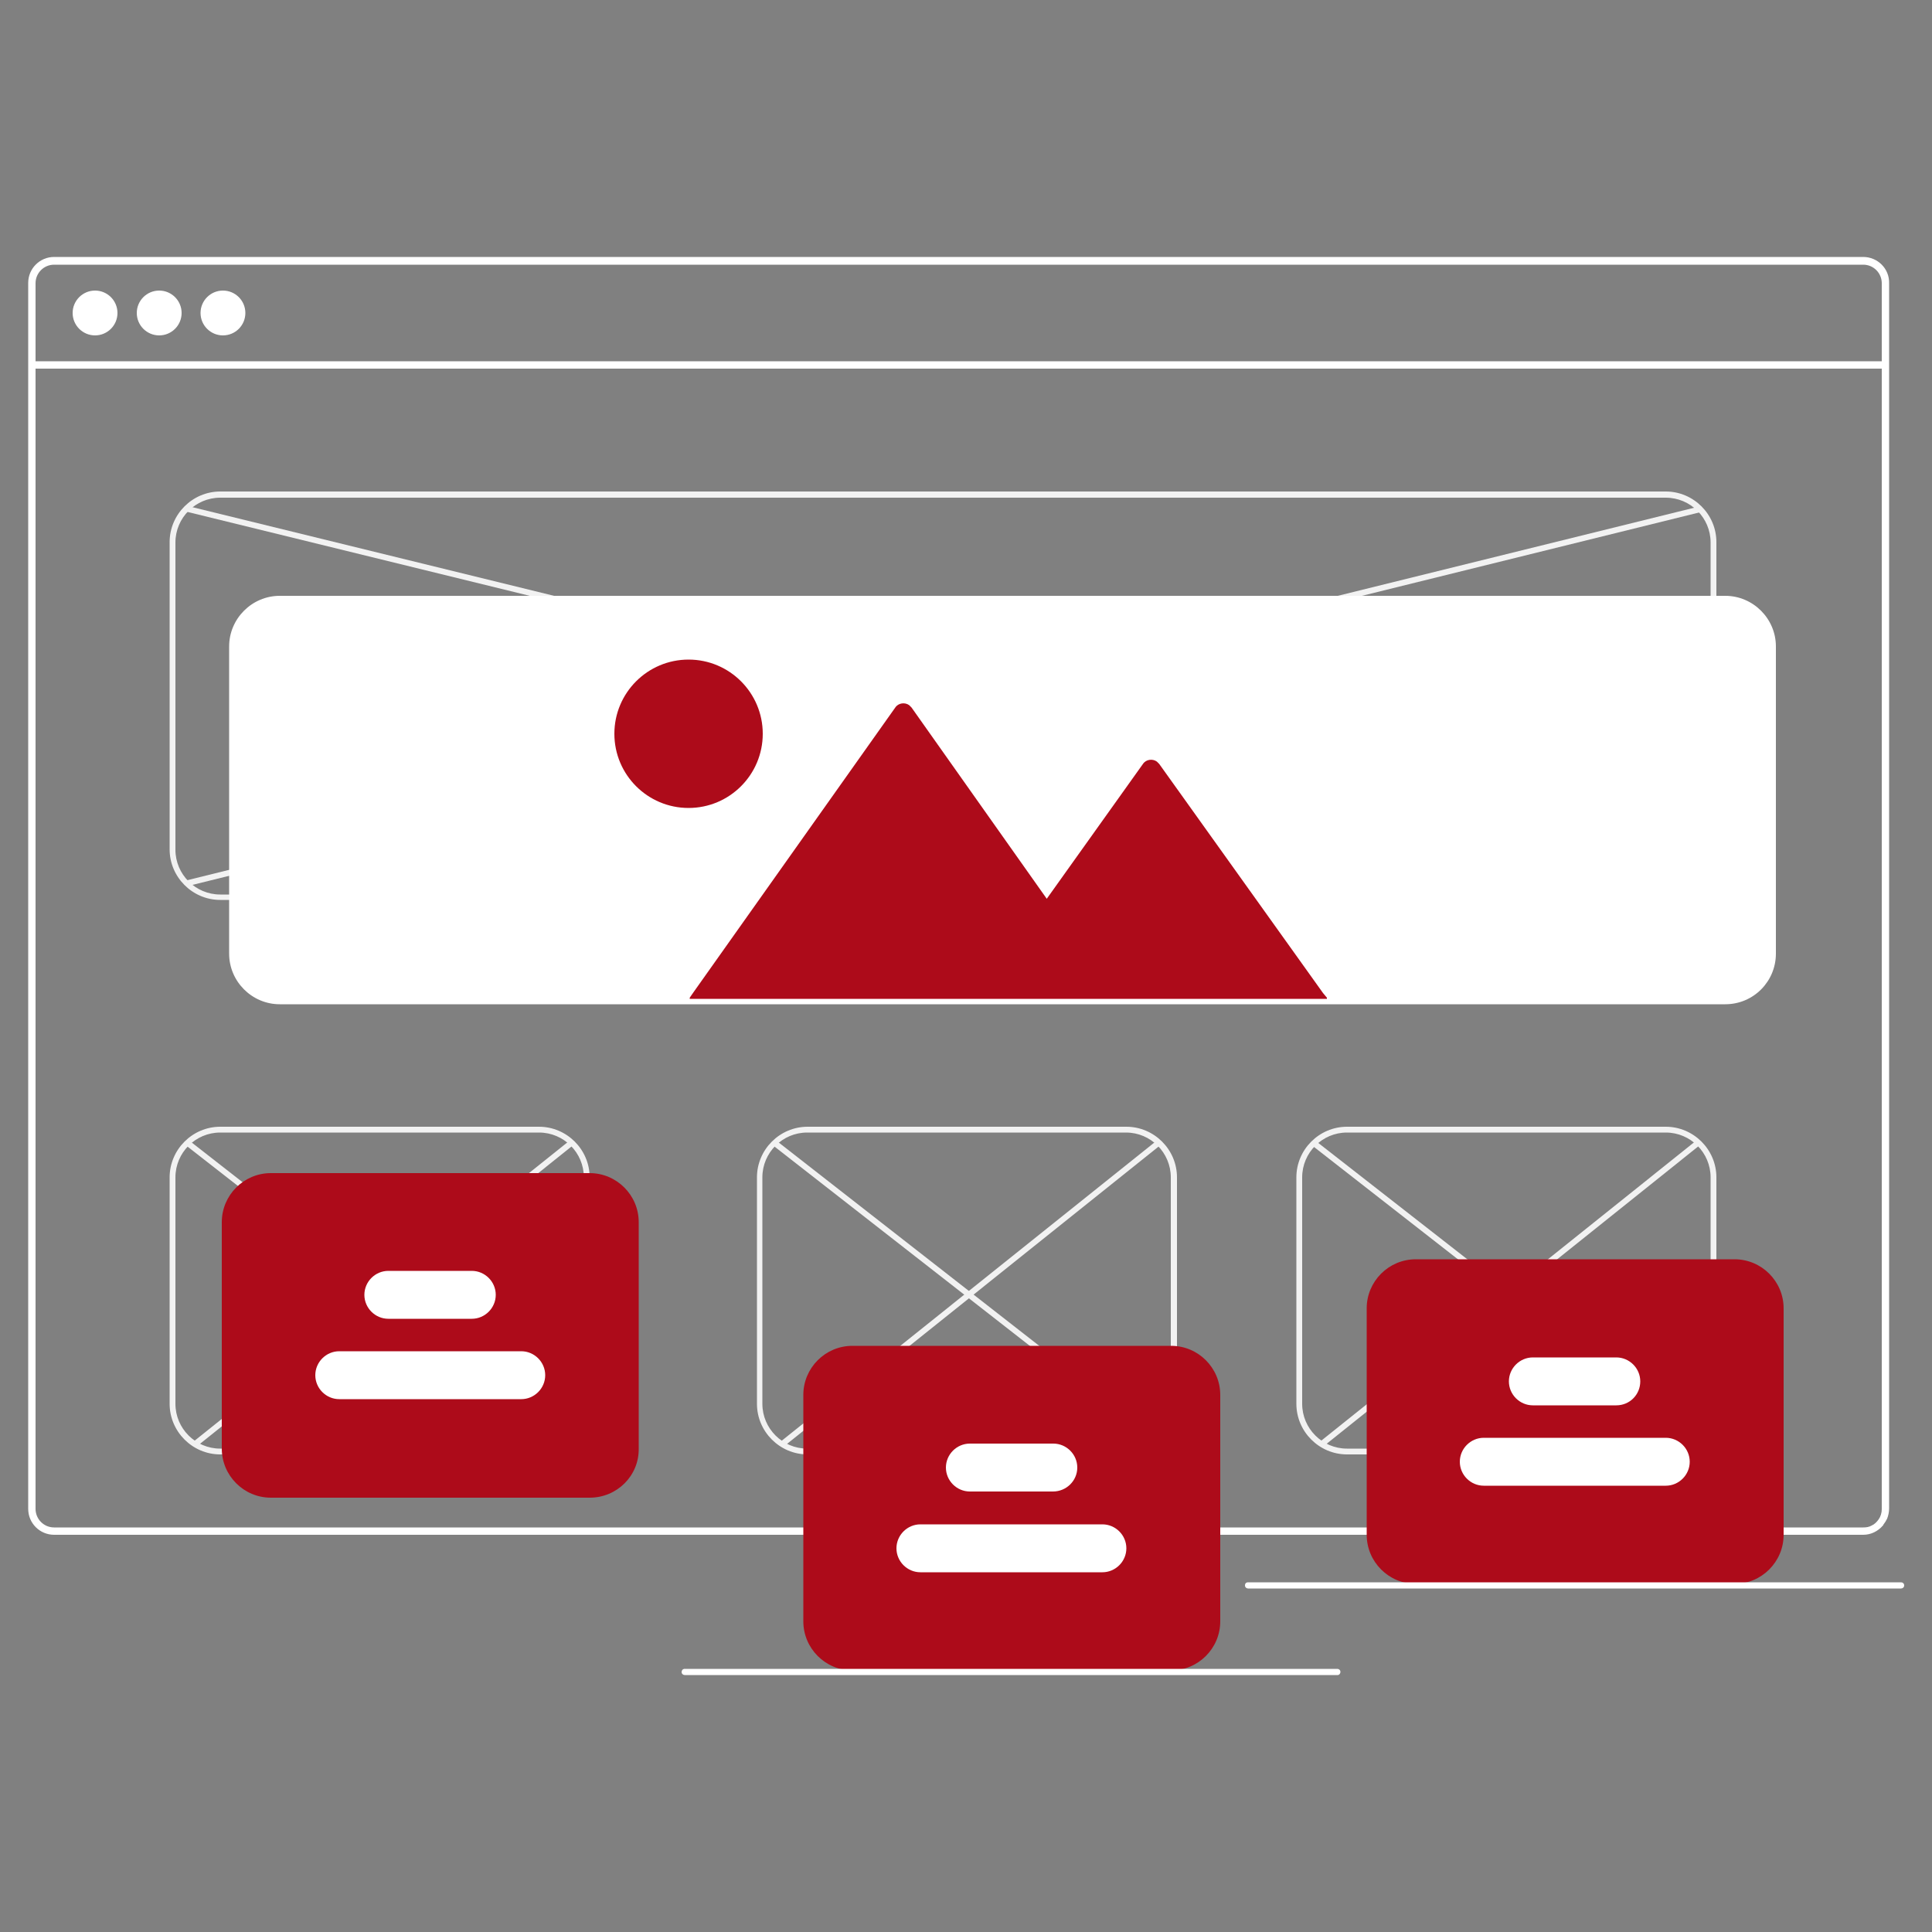
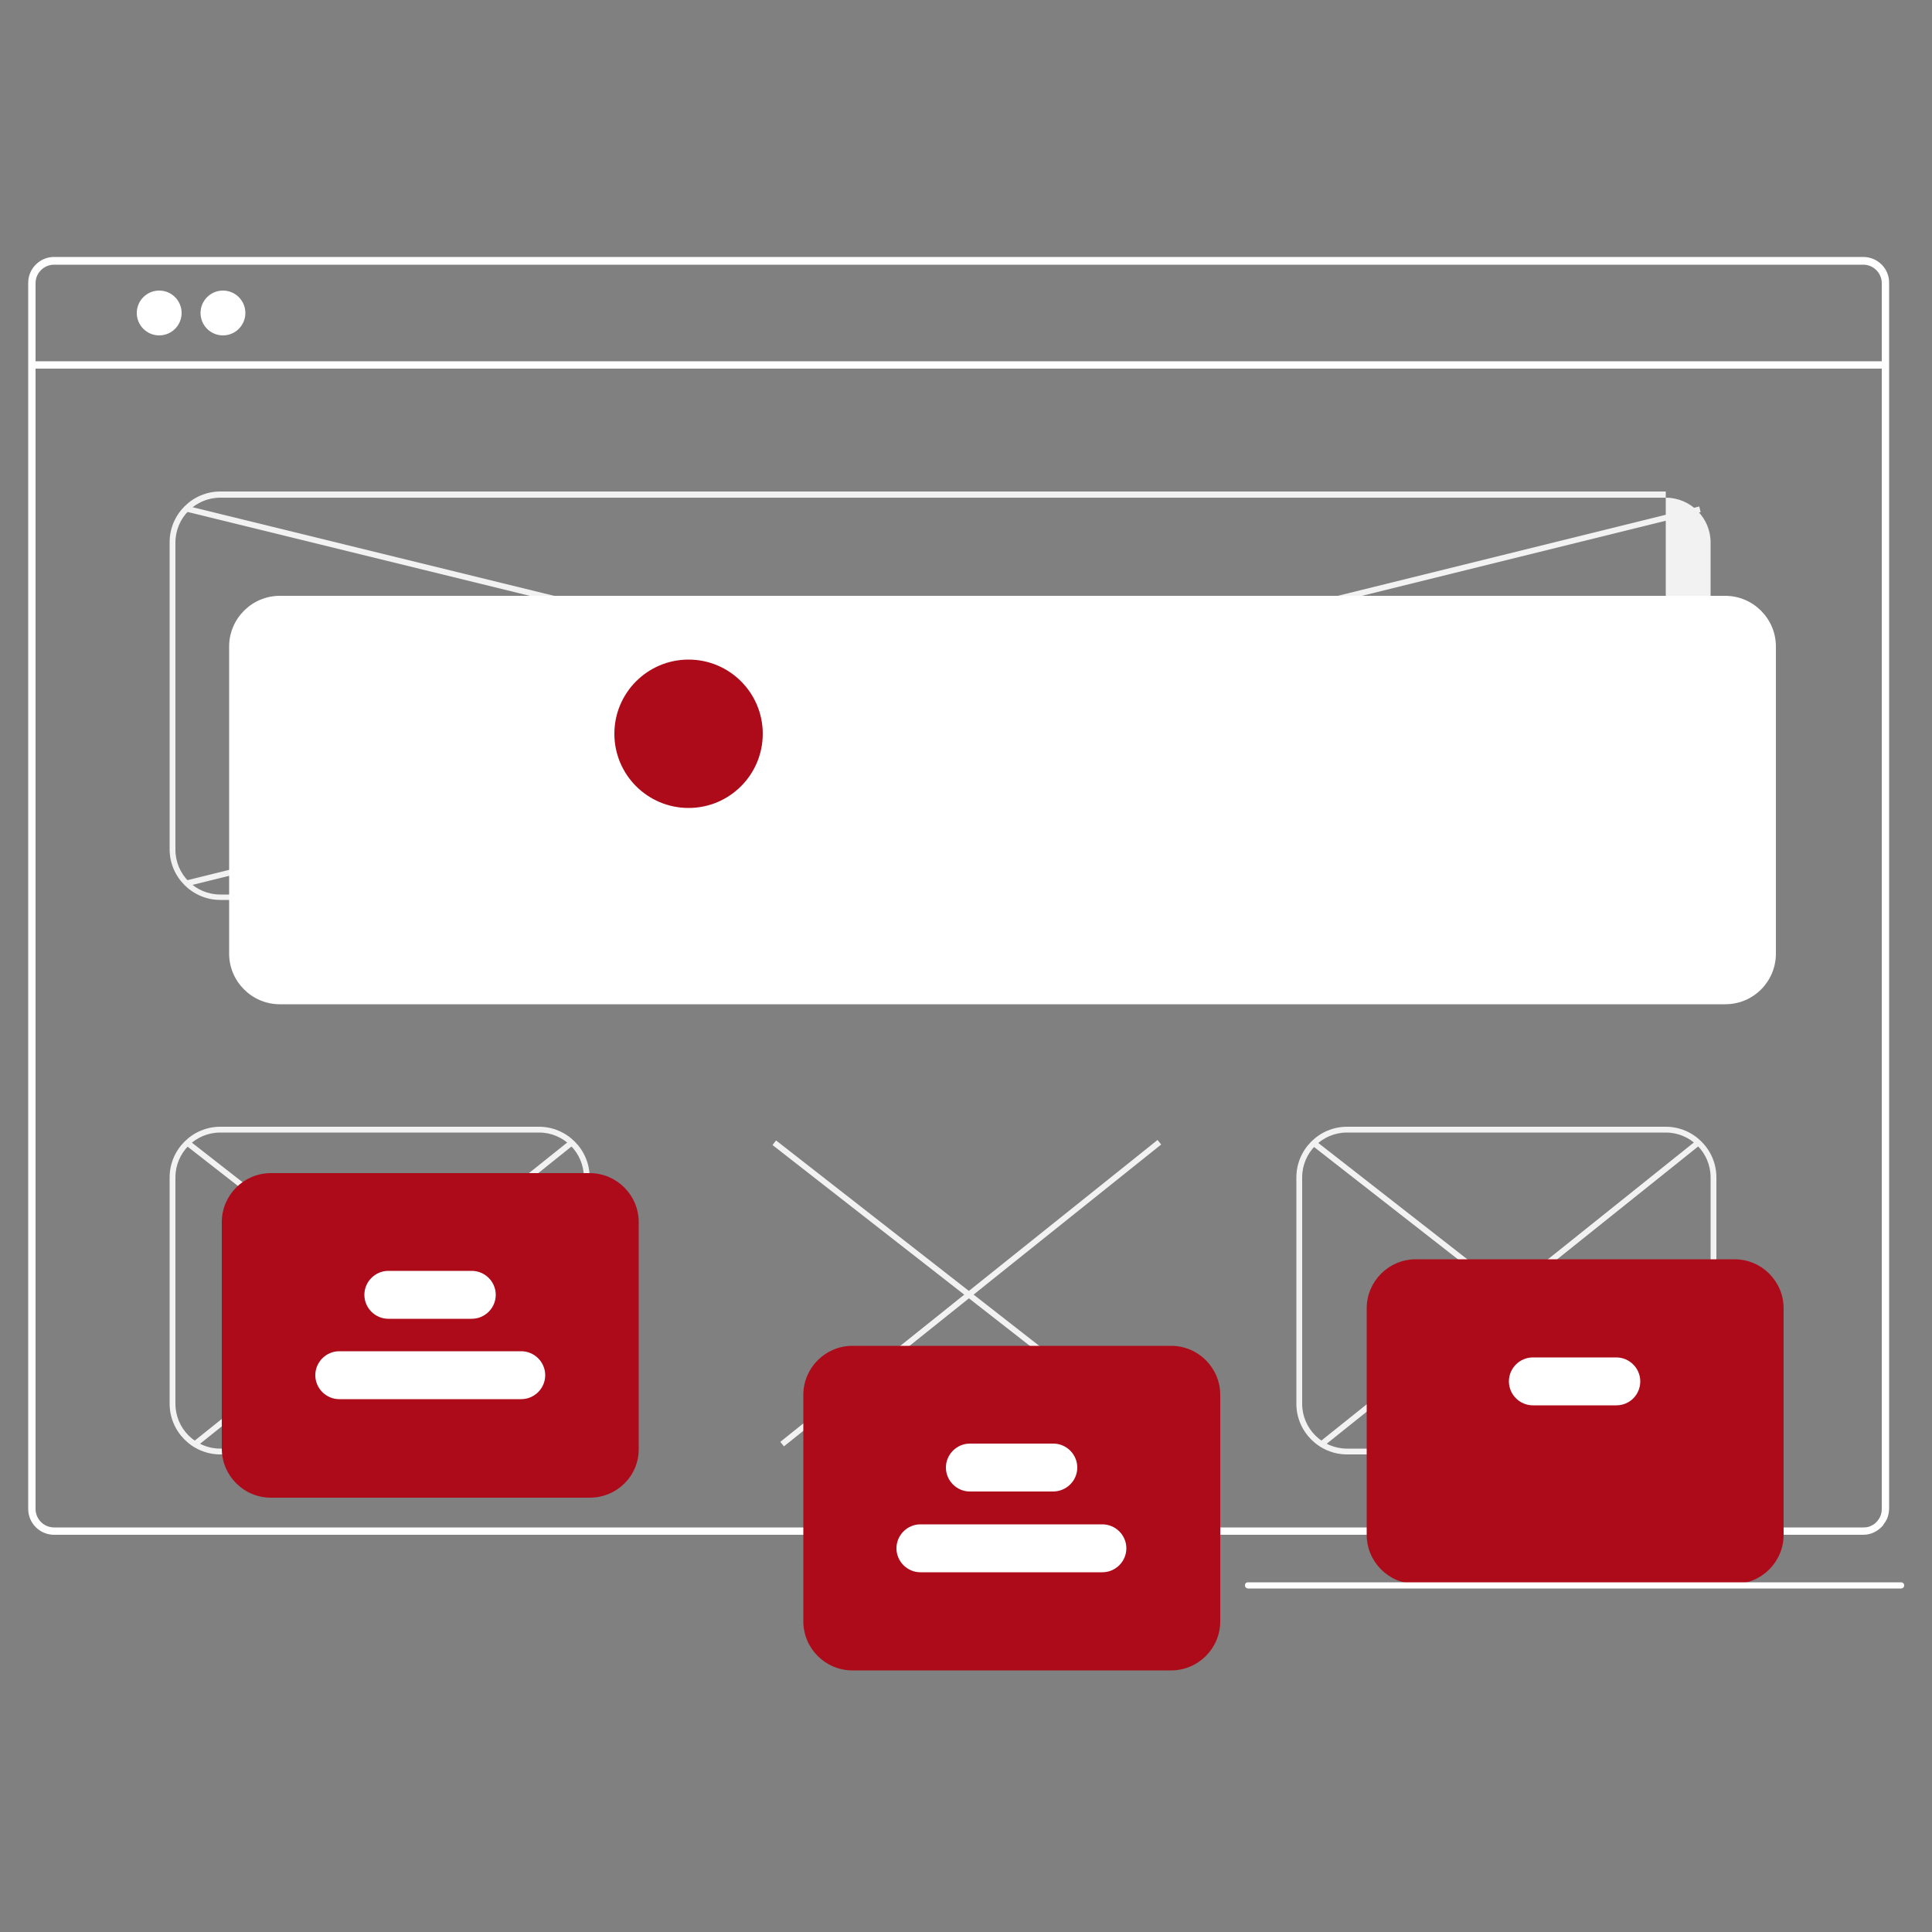
<svg xmlns="http://www.w3.org/2000/svg" id="Layer_1" x="0px" y="0px" viewBox="0 0 500 500" style="enable-background:new 0 0 500 500;" xml:space="preserve">
  <rect x="0" y="0" width="500" height="500" fill="#808080" stroke="none" />
  <style type="text/css">	.st0{fill:#FFFFFF;}	.st1{fill:#F2F2F2;}	.st2{fill:#AD0B1A;}</style>
  <g>
    <path class="st0" d="M482.2,66.5H14c-3.7,0-6.7,3-6.7,6.7v317.3c0,3.7,3,6.7,6.7,6.7h468.2c2,0,3.8-0.9,5.1-2.4  c0.1-0.1,0.1-0.1,0.1-0.2c0.4-0.5,0.7-1,1-1.6c0.3-0.8,0.5-1.7,0.5-2.6V73.3C489,69.5,485.9,66.5,482.2,66.5z M487,390.6  c0,0.9-0.3,1.9-0.8,2.6c-0.5,0.7-1.1,1.3-1.8,1.6c-0.7,0.4-1.4,0.5-2.2,0.5H14c-2.7,0-4.8-2.2-4.8-4.8V73.3c0-2.7,2.2-4.8,4.8-4.8  h468.2c2.7,0,4.8,2.2,4.8,4.8V390.6z" />
    <rect x="8.2" y="93.5" class="st0" width="479.8" height="1.9" />
-     <circle class="st0" cx="24.6" cy="81" r="5.8" />
    <circle class="st0" cx="41.2" cy="81" r="5.8" />
    <circle class="st0" cx="57.7" cy="81" r="5.8" />
-     <path class="st1" d="M431.1,232.9H57c-7.2,0-13.1-5.9-13.1-13.1v-79.5c0-7.2,5.9-13.1,13.1-13.1h374.1c7.2,0,13.1,5.9,13.1,13.1  v79.5C444.2,227,438.3,232.9,431.1,232.9z M57,128.8c-6.4,0-11.6,5.2-11.6,11.6v79.5c0,6.4,5.2,11.6,11.6,11.6h374.1  c6.4,0,11.6-5.2,11.6-11.6v-79.5c0-6.4-5.2-11.6-11.6-11.6H57z" />
+     <path class="st1" d="M431.1,232.9H57c-7.2,0-13.1-5.9-13.1-13.1v-79.5c0-7.2,5.9-13.1,13.1-13.1h374.1v79.5C444.2,227,438.3,232.9,431.1,232.9z M57,128.8c-6.4,0-11.6,5.2-11.6,11.6v79.5c0,6.4,5.2,11.6,11.6,11.6h374.1  c6.4,0,11.6-5.2,11.6-11.6v-79.5c0-6.4-5.2-11.6-11.6-11.6H57z" />
    <path class="st1" d="M139.5,376.4H57c-7.2,0-13.1-5.9-13.1-13.1v-58.6c0-7.2,5.9-13.1,13.1-13.1h82.5c7.2,0,13.1,5.9,13.1,13.1  v58.6C152.6,370.5,146.8,376.4,139.5,376.4z M57,293.1c-6.4,0-11.6,5.2-11.6,11.6v58.6c0,6.4,5.2,11.6,11.6,11.6h82.5  c6.4,0,11.6-5.2,11.6-11.6v-58.6c0-6.4-5.2-11.6-11.6-11.6H57z" />
    <path class="st1" d="M431.1,376.4h-82.5c-7.2,0-13.1-5.9-13.1-13.1v-58.6c0-7.2,5.9-13.1,13.1-13.1h82.5c7.2,0,13.1,5.9,13.1,13.1  v58.6C444.2,370.5,438.3,376.4,431.1,376.4z M348.6,293.1c-6.4,0-11.6,5.2-11.6,11.6v58.6c0,6.4,5.2,11.6,11.6,11.6h82.5  c6.4,0,11.6-5.2,11.6-11.6v-58.6c0-6.4-5.2-11.6-11.6-11.6H348.6z" />
-     <path class="st1" d="M291.5,376.4h-82.5c-7.2,0-13.1-5.9-13.1-13.1v-58.6c0-7.2,5.9-13.1,13.1-13.1h82.5c7.2,0,13.1,5.9,13.1,13.1  v58.6C304.6,370.5,298.7,376.4,291.5,376.4z M208.9,293.1c-6.4,0-11.6,5.2-11.6,11.6v58.6c0,6.4,5.2,11.6,11.6,11.6h82.5  c6.4,0,11.6-5.2,11.6-11.6v-58.6c0-6.4-5.2-11.6-11.6-11.6H208.9z" />
    <rect x="245.1" y="-23.5" transform="matrix(0.238 -0.971 0.971 0.238 12.656 375.988)" class="st1" width="1.5" height="406.8" />
    <rect x="42.4" y="179.3" transform="matrix(0.971 -0.24 0.24 0.971 -36.138 63.968)" class="st1" width="403.4" height="1.5" />
    <path class="st0" d="M446.5,259.5H72.4c-7,0-12.7-5.7-12.7-12.7v-79.5c0-7,5.7-12.7,12.7-12.7h374.1c7,0,12.7,5.7,12.7,12.7v79.5  C459.3,253.8,453.6,259.5,446.5,259.5z" />
    <rect x="249.2" y="271.5" transform="matrix(0.615 -0.788 0.788 0.615 -167.274 325.729)" class="st1" width="1.5" height="125.4" />
    <rect x="188.6" y="333.9" transform="matrix(0.781 -0.625 0.625 0.781 -154.04 230.249)" class="st1" width="125" height="1.5" />
    <rect x="97.2" y="271.5" transform="matrix(0.615 -0.788 0.788 0.615 -225.771 205.908)" class="st1" width="1.5" height="125.4" />
    <rect x="36.7" y="333.9" transform="matrix(0.781 -0.625 0.625 0.781 -187.351 135.304)" class="st1" width="125" height="1.5" />
    <rect x="388.8" y="271.5" transform="matrix(0.615 -0.788 0.788 0.615 -113.528 435.818)" class="st1" width="1.5" height="125.4" />
    <rect x="328.3" y="333.9" transform="matrix(0.781 -0.625 0.625 0.781 -123.434 317.483)" class="st1" width="125" height="1.5" />
    <path class="st2" d="M303.1,432.3h-82.5c-7,0-12.7-5.7-12.7-12.7V361c0-7,5.7-12.7,12.7-12.7h82.5c7,0,12.7,5.7,12.7,12.7v58.6  C315.8,426.6,310.1,432.3,303.1,432.3z" />
-     <path class="st0" d="M346.2,433.5H177.2c-0.4,0-0.8-0.3-0.8-0.8c0-0.4,0.3-0.8,0.8-0.8h168.9c0.4,0,0.8,0.3,0.8,0.8  C346.9,433.1,346.6,433.5,346.2,433.5z" />
    <path class="st0" d="M272.5,386H251c-3.4,0-6.2-2.8-6.2-6.2s2.8-6.2,6.2-6.2h21.6c3.4,0,6.2,2.8,6.2,6.2S276,386,272.5,386z" />
    <path class="st0" d="M285.3,406.9h-47.1c-3.4,0-6.2-2.8-6.2-6.2s2.8-6.2,6.2-6.2h47.1c3.4,0,6.2,2.8,6.2,6.2  S288.7,406.9,285.3,406.9z" />
    <path class="st2" d="M152.6,387.6H70.1c-7,0-12.7-5.7-12.7-12.7v-58.6c0-7,5.7-12.7,12.7-12.7h82.5c7,0,12.7,5.7,12.7,12.7v58.6  C165.4,381.9,159.7,387.6,152.6,387.6z" />
    <path class="st0" d="M122.1,341.3h-21.6c-3.4,0-6.2-2.8-6.2-6.2s2.8-6.2,6.2-6.2h21.6c3.4,0,6.2,2.8,6.2,6.2  S125.5,341.3,122.1,341.3z" />
    <path class="st0" d="M134.9,362.1H87.8c-3.4,0-6.2-2.8-6.2-6.2s2.8-6.2,6.2-6.2h47.1c3.4,0,6.2,2.8,6.2,6.2  S138.3,362.1,134.9,362.1z" />
    <path class="st2" d="M448.9,409.9h-82.5c-7,0-12.7-5.7-12.7-12.7v-58.6c0-7,5.7-12.7,12.7-12.7h82.5c7,0,12.7,5.7,12.7,12.7v58.6  C461.6,404.2,455.9,409.9,448.9,409.9z" />
    <path class="st0" d="M418.3,363.7h-21.6c-3.4,0-6.2-2.8-6.2-6.2s2.8-6.2,6.2-6.2h21.6c3.4,0,6.2,2.8,6.2,6.2  S421.8,363.7,418.3,363.7z" />
-     <path class="st0" d="M431.1,384.5h-47.1c-3.4,0-6.2-2.8-6.2-6.2s2.8-6.2,6.2-6.2h47.1c3.4,0,6.2,2.8,6.2,6.2  S434.5,384.5,431.1,384.5z" />
    <path class="st0" d="M492,411.1H323c-0.4,0-0.8-0.3-0.8-0.8s0.3-0.8,0.8-0.8H492c0.4,0,0.8,0.3,0.8,0.8S492.4,411.1,492,411.1z" />
-     <path class="st2" d="M343.4,258.2v1H178.5v-1l0.9-1.3l52.3-73.8c0.8-1.2,2.5-1.4,3.6-0.6c0.2,0.2,0.4,0.4,0.6,0.6l35,49.5  l24.9-34.9c0.8-1.2,2.5-1.4,3.6-0.6c0.2,0.2,0.4,0.4,0.6,0.6l42.4,59.3L343.4,258.2z" />
    <circle class="st2" cx="178.2" cy="189.9" r="19.2" />
    <path class="st0" d="M446.5,259.9H72.4c-7.2,0-13.1-5.9-13.1-13.1v-79.5c0-7.2,5.9-13.1,13.1-13.1h374.1c7.2,0,13.1,5.9,13.1,13.1  v79.5C459.6,254,453.8,259.9,446.5,259.9z M72.4,155.8c-6.4,0-11.6,5.2-11.6,11.6v79.5c0,6.4,5.2,11.6,11.6,11.6h374.1  c6.4,0,11.6-5.2,11.6-11.6v-79.5c0-6.4-5.2-11.6-11.6-11.6H72.4z" />
  </g>
</svg>